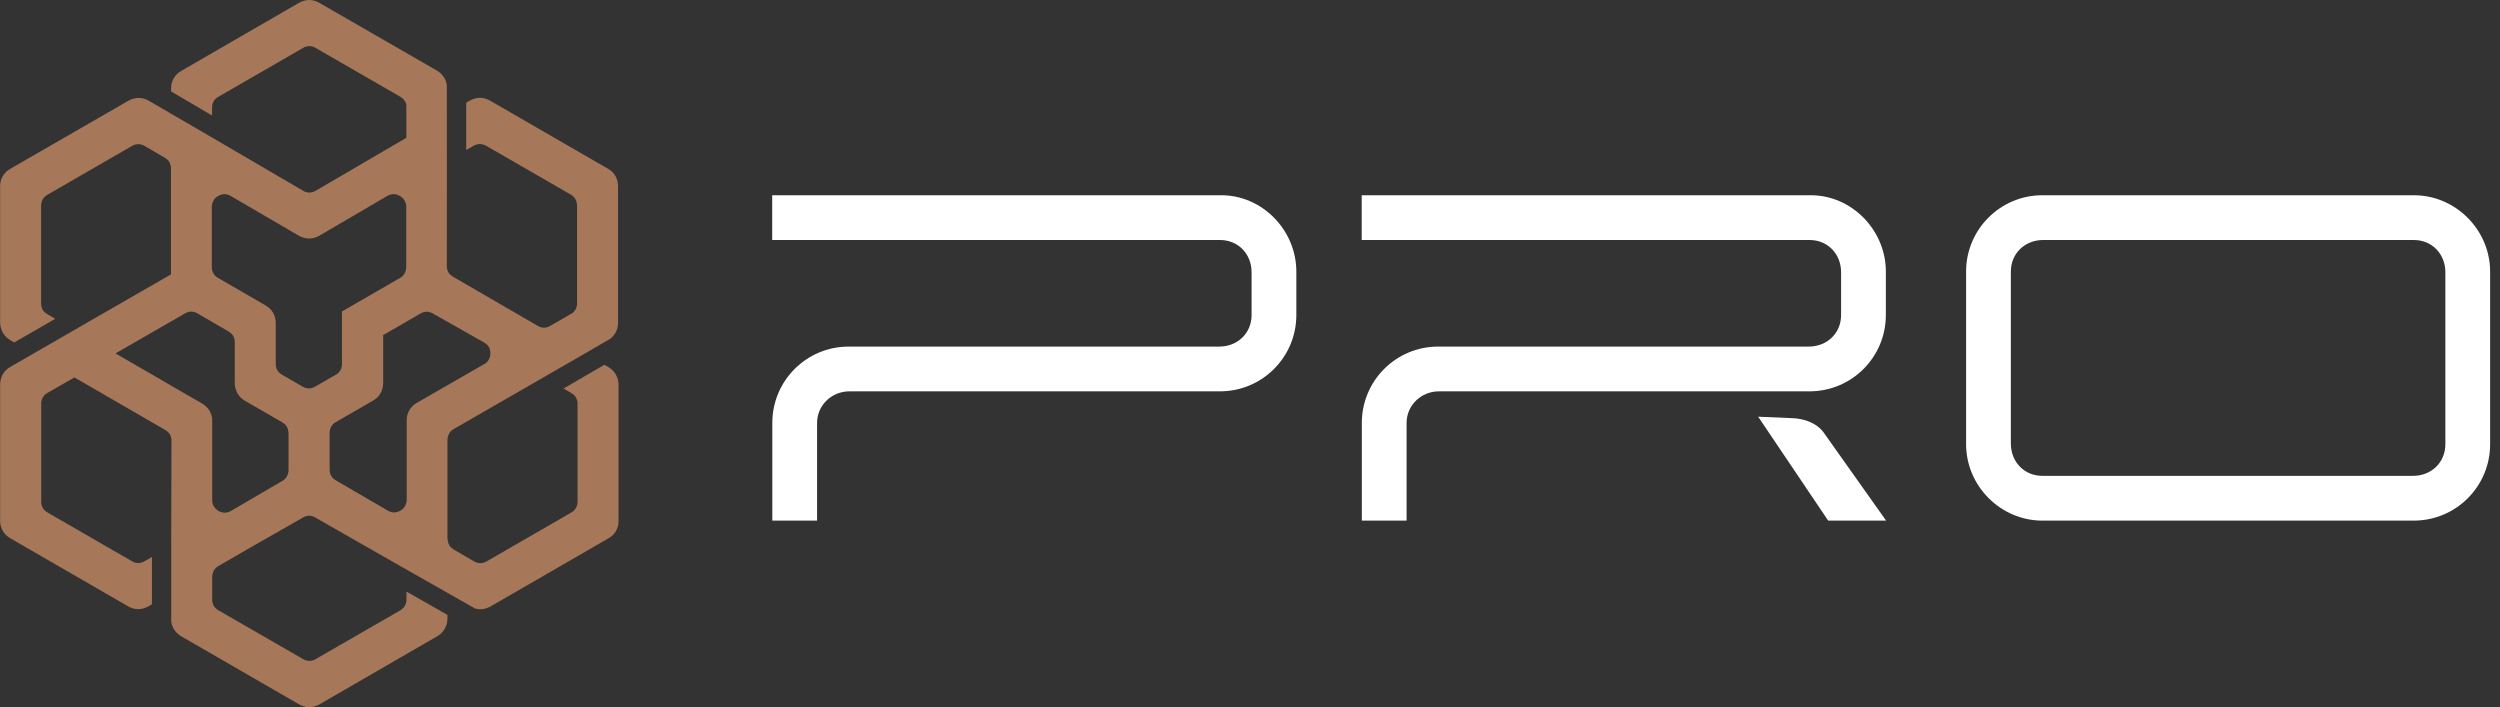
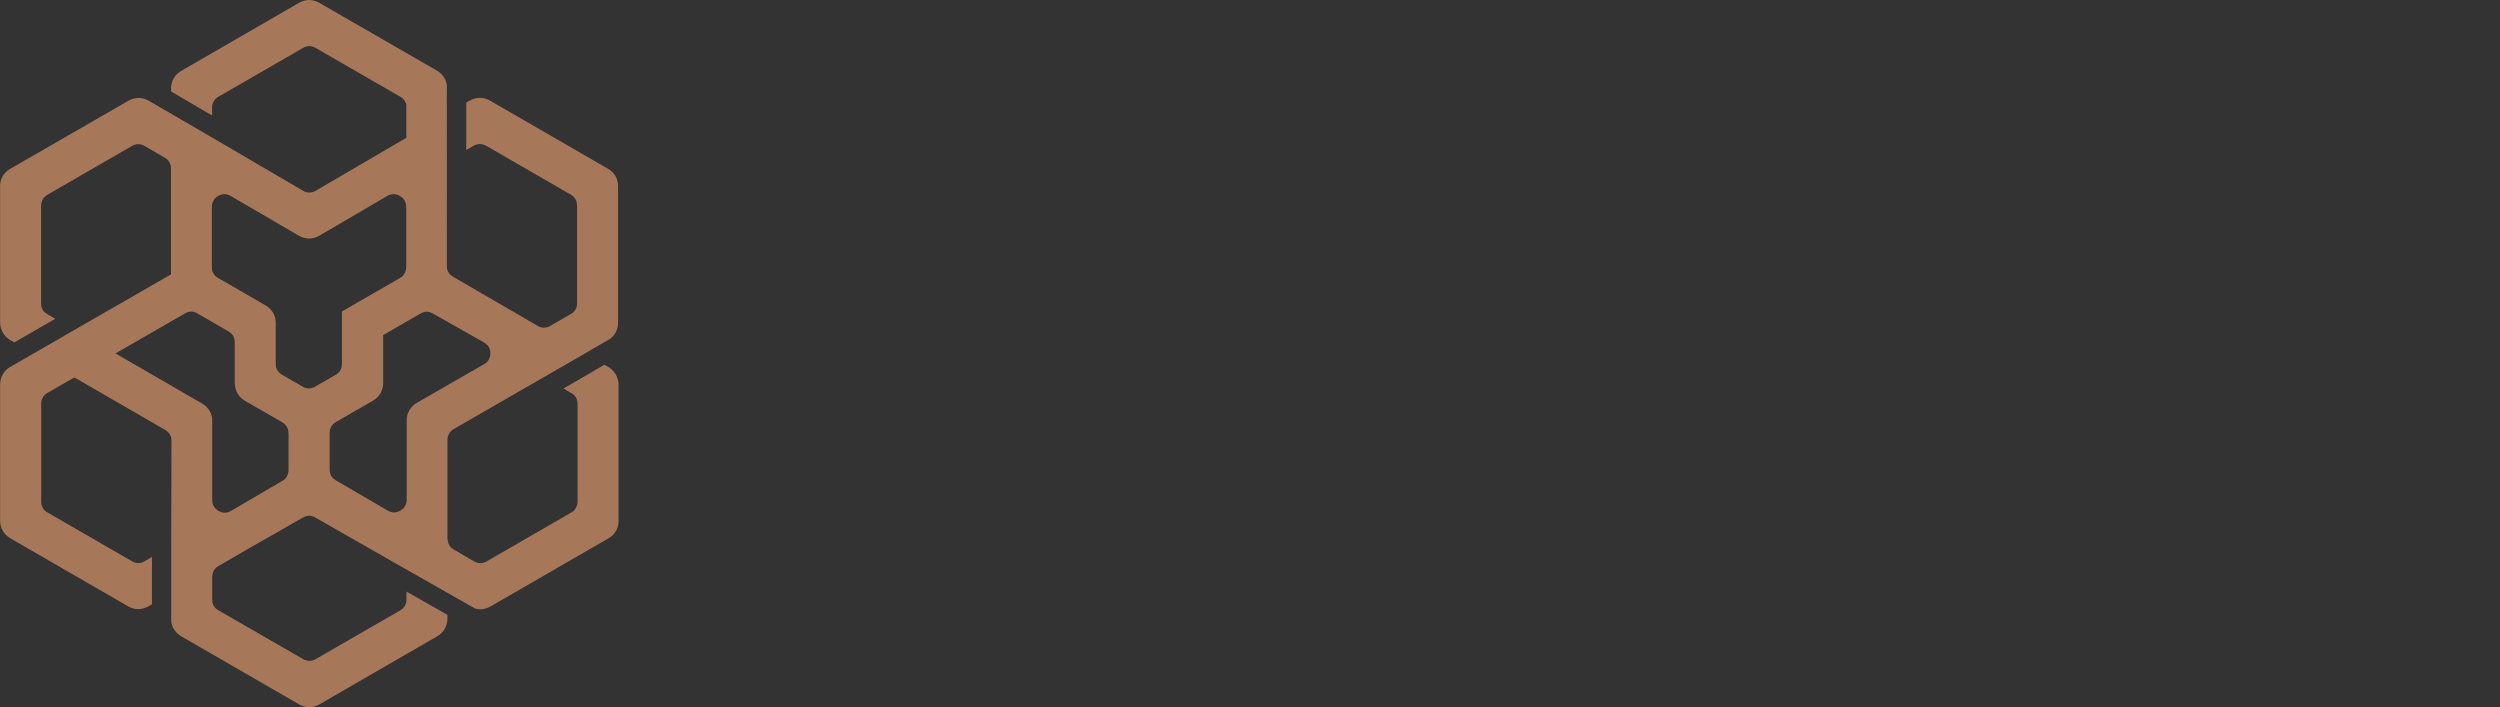
<svg xmlns="http://www.w3.org/2000/svg" width="205" height="58" viewBox="0 0 205 58" fill="none">
  <rect x="0" y="0" width="205" height="58" fill="#333333" stroke="none" />
  <g id="Isolation_Mode" clip-path="url(#clip0_742_2534)">
-     <path id="Vector" fill-rule="evenodd" clip-rule="evenodd" d="M63.33 42.69H67V34.68C67 33.22 68.21 32.09 69.65 32.09H100.04C103.5 32.09 106.3 29.29 106.3 25.83V22.27C106.3 18.86 103.48 15.96 100.05 16.01H63.32V19.68H100.04C101.55 19.68 102.63 20.84 102.63 22.33V25.83C102.63 27.33 101.47 28.42 99.98 28.42H69.59C66.13 28.42 63.33 31.22 63.33 34.68V42.69ZM111.67 42.69H115.34V34.68C115.34 33.22 116.55 32.09 117.99 32.09H148.38C151.84 32.09 154.64 29.29 154.64 25.83V22.27C154.64 18.86 151.82 15.96 148.39 16.01H111.66V19.68H148.38C149.89 19.68 150.97 20.84 150.97 22.33V25.83C150.97 27.33 149.81 28.42 148.32 28.42H117.93C114.47 28.42 111.67 31.22 111.67 34.68V42.69ZM144.16 34.17L147 34.29C147.93 34.33 148.97 34.67 149.55 35.48L154.66 42.69H149.91L144.17 34.17H144.16ZM200.52 36.43C200.52 37.93 199.36 39.02 197.87 39.02C187.74 39.02 177.61 39.02 167.48 39.02C165.97 39.02 164.89 37.86 164.89 36.37V22.27C164.89 20.77 166.05 19.68 167.54 19.68C177.67 19.68 187.8 19.68 197.93 19.68C199.44 19.68 200.52 20.84 200.52 22.33V36.43ZM197.94 16.01H167.48C164.02 16.01 161.22 18.81 161.22 22.27V36.43C161.22 39.84 164.04 42.69 167.47 42.69H197.93C201.39 42.69 204.19 39.89 204.19 36.43V22.27C204.19 18.86 201.37 16.01 197.94 16.01Z" fill="white" />
    <path id="Vector_2" fill-rule="evenodd" clip-rule="evenodd" d="M36.69 44.15V36.07C36.69 35.97 36.71 35.88 36.73 35.8C36.75 35.71 36.79 35.63 36.83 35.55C36.87 35.47 36.93 35.4 36.99 35.34C37.05 35.28 37.13 35.22 37.21 35.18L47.68 29.15L50.02 27.79C50.11 27.72 50.2 27.65 50.27 27.56C50.35 27.47 50.42 27.38 50.47 27.28C50.54 27.16 50.6 27.02 50.63 26.88C50.67 26.74 50.68 26.6 50.68 26.45V15.28C50.68 15.13 50.67 14.98 50.63 14.84C50.59 14.7 50.54 14.57 50.47 14.44C50.4 14.32 50.31 14.2 50.21 14.1C50.11 14 49.99 13.91 49.86 13.84L40.18 8.25C40.05 8.17 39.91 8.12 39.77 8.08C39.63 8.04 39.49 8.02 39.35 8.02C39.21 8.02 39.07 8.04 38.93 8.08C38.79 8.12 38.65 8.18 38.52 8.25L38.23 8.42V12.3L38.84 11.95C38.92 11.9 39 11.87 39.09 11.85C39.18 11.83 39.27 11.81 39.35 11.81C39.43 11.81 39.53 11.82 39.61 11.85C39.7 11.87 39.78 11.91 39.86 11.95L46.79 15.95C46.87 16 46.95 16.05 47.01 16.11C47.08 16.17 47.13 16.25 47.18 16.32C47.22 16.39 47.26 16.48 47.28 16.57C47.3 16.65 47.31 16.75 47.32 16.84V24.86C47.32 24.95 47.32 25.05 47.29 25.13C47.27 25.22 47.23 25.3 47.19 25.38C47.14 25.46 47.09 25.53 47.03 25.59C46.97 25.65 46.89 25.71 46.81 25.75L45.12 26.72C45.04 26.77 44.96 26.8 44.87 26.83C44.78 26.85 44.69 26.87 44.6 26.87C44.51 26.87 44.42 26.86 44.34 26.83C44.26 26.81 44.17 26.77 44.09 26.72L37.16 22.7C37.08 22.65 37.01 22.6 36.94 22.54C36.87 22.48 36.82 22.4 36.77 22.33C36.73 22.25 36.69 22.17 36.67 22.08C36.65 21.99 36.64 21.9 36.64 21.81C36.65 16.86 36.64 11.91 36.64 6.96C36.62 6.86 36.6 6.77 36.57 6.68C36.54 6.58 36.5 6.49 36.44 6.4C36.37 6.28 36.28 6.16 36.18 6.06C36.08 5.96 35.96 5.87 35.83 5.79L26.18 0.23C26.05 0.15 25.91 0.1 25.77 0.06C25.63 0.02 25.49 0 25.35 0C25.21 0 25.07 0.02 24.93 0.06C24.79 0.1 24.65 0.16 24.52 0.23L14.85 5.82C14.72 5.9 14.6 5.98 14.5 6.09C14.4 6.19 14.31 6.3 14.24 6.43C14.17 6.55 14.11 6.69 14.08 6.83C14.04 6.97 14.03 7.11 14.03 7.26V7.5L17.39 9.47V8.83C17.39 8.74 17.4 8.65 17.42 8.56C17.44 8.47 17.48 8.39 17.52 8.31C17.56 8.23 17.62 8.16 17.68 8.1C17.74 8.04 17.82 7.98 17.9 7.94L24.85 3.93C24.93 3.88 25.01 3.85 25.1 3.82C25.19 3.8 25.28 3.78 25.36 3.78C25.44 3.78 25.54 3.79 25.63 3.82C25.72 3.84 25.8 3.88 25.88 3.93L32.82 7.93C32.89 7.97 32.95 8.01 33.01 8.07C33.07 8.12 33.12 8.18 33.16 8.24C33.2 8.29 33.23 8.35 33.26 8.41C33.29 8.47 33.31 8.53 33.32 8.6V8.62V11.3L25.89 15.64C25.81 15.69 25.72 15.73 25.64 15.75C25.55 15.77 25.46 15.79 25.37 15.79C25.28 15.79 25.19 15.78 25.1 15.75C25.01 15.73 24.93 15.69 24.85 15.64L21.02 13.4L17.77 11.5L12.2 8.26C12.07 8.18 11.93 8.13 11.8 8.09C11.66 8.05 11.52 8.03 11.37 8.03C11.22 8.03 11.09 8.05 10.94 8.09C10.8 8.13 10.67 8.18 10.53 8.26L0.83 13.85C0.7 13.92 0.58 14.01 0.48 14.11C0.38 14.21 0.29 14.33 0.22 14.45C0.15 14.57 0.09 14.71 0.06 14.85C0.02 14.99 -5.37094e-06 15.13 0.01 15.28V26.45C0.01 26.6 0.03 26.75 0.07 26.88C0.11 27.02 0.16 27.15 0.23 27.28C0.3 27.4 0.39 27.52 0.49 27.62C0.59 27.72 0.71 27.81 0.84 27.89L1.17 28.08L4.53 26.14L3.89 25.77C3.81 25.72 3.74 25.67 3.67 25.61C3.61 25.55 3.55 25.48 3.5 25.4C3.46 25.32 3.42 25.24 3.4 25.15C3.38 25.07 3.37 24.98 3.37 24.88V16.86C3.37 16.77 3.39 16.67 3.41 16.59C3.43 16.5 3.47 16.42 3.51 16.34C3.55 16.26 3.61 16.19 3.67 16.13C3.73 16.07 3.81 16.01 3.89 15.97L10.82 11.97C10.9 11.92 10.99 11.89 11.07 11.86C11.16 11.84 11.25 11.82 11.34 11.82C11.43 11.82 11.52 11.83 11.61 11.86C11.7 11.89 11.78 11.92 11.86 11.97L13.51 12.93C13.59 12.98 13.66 13.03 13.73 13.09C13.8 13.15 13.85 13.22 13.89 13.3C13.93 13.38 13.97 13.46 13.99 13.55C14.01 13.64 14.02 13.73 14.02 13.82V22.5C9.6 25.05 5.18 27.58 0.77 30.13C0.65 30.2 0.55 30.29 0.46 30.38C0.37 30.47 0.29 30.58 0.23 30.69C0.16 30.81 0.1 30.95 0.07 31.09C0.03 31.23 0.01 31.37 0.01 31.52V42.69C0.01 42.84 0.02 42.99 0.06 43.12C0.1 43.26 0.15 43.39 0.22 43.52C0.29 43.64 0.38 43.76 0.48 43.86C0.58 43.96 0.7 44.05 0.83 44.13L10.51 49.72C10.64 49.8 10.78 49.85 10.91 49.89C11.05 49.93 11.19 49.95 11.34 49.95C11.48 49.95 11.62 49.93 11.76 49.89C11.9 49.85 12.03 49.79 12.17 49.72L12.46 49.55V45.67L11.86 46.02C11.78 46.07 11.7 46.1 11.61 46.13C11.52 46.15 11.43 46.17 11.34 46.17C11.25 46.17 11.16 46.16 11.07 46.13C10.98 46.11 10.9 46.07 10.82 46.02L3.89 42.02C3.81 41.97 3.73 41.92 3.67 41.86C3.61 41.8 3.55 41.73 3.51 41.65C3.47 41.57 3.43 41.49 3.41 41.4C3.39 41.32 3.38 41.23 3.38 41.13V33.11C3.38 33.02 3.38 32.93 3.41 32.84C3.43 32.75 3.47 32.67 3.51 32.59C3.56 32.51 3.61 32.44 3.67 32.38C3.73 32.32 3.81 32.26 3.89 32.22L6.1 30.95L13.54 35.25C13.62 35.3 13.7 35.35 13.76 35.41C13.83 35.47 13.88 35.55 13.93 35.62C13.97 35.7 14.01 35.78 14.03 35.87C14.05 35.96 14.06 36.05 14.06 36.14L14.04 44.39V50.95C14.05 51.06 14.08 51.16 14.11 51.26C14.14 51.37 14.19 51.47 14.24 51.56C14.31 51.68 14.4 51.8 14.5 51.9C14.6 52 14.72 52.09 14.85 52.17L24.53 57.76C24.66 57.84 24.8 57.89 24.94 57.93C25.08 57.97 25.22 57.99 25.36 57.99C25.5 57.99 25.65 57.97 25.78 57.93C25.92 57.89 26.06 57.83 26.19 57.76L35.86 52.17C35.99 52.1 36.11 52.01 36.21 51.9C36.31 51.8 36.4 51.69 36.47 51.56C36.54 51.44 36.59 51.3 36.63 51.17C36.67 51.03 36.69 50.88 36.69 50.73V50.42L33.33 48.51V49.15C33.33 49.24 33.32 49.33 33.3 49.42C33.28 49.51 33.24 49.59 33.2 49.67C33.16 49.75 33.1 49.82 33.04 49.88C32.98 49.94 32.9 50 32.82 50.05L25.88 54.05C25.72 54.15 25.54 54.19 25.37 54.19C25.28 54.19 25.19 54.18 25.11 54.15C25.02 54.13 24.94 54.09 24.86 54.05L17.92 50.05C17.84 50 17.76 49.95 17.7 49.89C17.63 49.83 17.58 49.75 17.53 49.68C17.49 49.6 17.45 49.52 17.43 49.43C17.41 49.34 17.4 49.25 17.4 49.16V47.3C17.4 47.21 17.42 47.12 17.44 47.03C17.46 46.94 17.5 46.86 17.54 46.78C17.58 46.7 17.64 46.63 17.7 46.57C17.76 46.51 17.84 46.45 17.92 46.41C18.69 45.96 19.42 45.54 20.11 45.14L24.84 42.44C24.92 42.39 25.01 42.36 25.09 42.33C25.18 42.31 25.27 42.29 25.35 42.29C25.43 42.29 25.52 42.3 25.61 42.33C25.69 42.35 25.78 42.39 25.86 42.44C30.22 44.94 34.59 47.42 38.96 49.9C39.03 49.92 39.09 49.93 39.16 49.94C39.24 49.95 39.31 49.96 39.38 49.96C39.52 49.96 39.67 49.94 39.81 49.9C39.95 49.86 40.09 49.8 40.22 49.73L49.9 44.14C50.03 44.07 50.15 43.98 50.25 43.88C50.35 43.78 50.44 43.66 50.51 43.54C50.58 43.42 50.64 43.28 50.67 43.14C50.71 43 50.72 42.86 50.72 42.71V31.54C50.72 31.39 50.7 31.24 50.66 31.11C50.62 30.97 50.57 30.84 50.5 30.71C50.43 30.59 50.34 30.47 50.24 30.37C50.14 30.27 50.02 30.18 49.89 30.1L49.56 29.91L46.21 31.86L46.85 32.23C46.93 32.28 47 32.33 47.07 32.39C47.13 32.45 47.19 32.52 47.23 32.6C47.27 32.68 47.31 32.76 47.33 32.85C47.35 32.93 47.36 33.02 47.36 33.12V41.14C47.36 41.23 47.34 41.32 47.32 41.41C47.3 41.5 47.26 41.58 47.22 41.66C47.18 41.74 47.12 41.81 47.06 41.87C47 41.93 46.92 41.99 46.84 42.03L39.91 46.03C39.83 46.08 39.74 46.11 39.66 46.14C39.57 46.16 39.48 46.18 39.39 46.18C39.3 46.18 39.21 46.17 39.12 46.14C39.03 46.11 38.95 46.08 38.87 46.03L37.22 45.07C37.14 45.02 37.07 44.97 37 44.91C36.94 44.85 36.88 44.78 36.84 44.7C36.8 44.63 36.76 44.54 36.74 44.45C36.72 44.37 36.71 44.27 36.7 44.18L36.69 44.15ZM33.27 16.67C33.29 16.75 33.31 16.83 33.31 16.92V21.91C33.31 22 33.29 22.09 33.27 22.18C33.25 22.27 33.21 22.35 33.17 22.43C33.13 22.51 33.07 22.58 33.01 22.64C32.95 22.7 32.87 22.76 32.79 22.8L28.04 25.54V29.84C28.04 29.93 28.03 30.02 28.01 30.11C27.99 30.2 27.95 30.28 27.91 30.36C27.87 30.44 27.81 30.51 27.75 30.57C27.69 30.63 27.61 30.69 27.53 30.73L25.85 31.7C25.77 31.75 25.68 31.78 25.6 31.81C25.51 31.83 25.42 31.85 25.33 31.85C25.24 31.85 25.15 31.84 25.06 31.81C24.98 31.79 24.89 31.75 24.81 31.7L23.13 30.73C23.05 30.68 22.98 30.63 22.91 30.57C22.85 30.51 22.79 30.43 22.74 30.36C22.7 30.28 22.66 30.2 22.64 30.11C22.62 30.02 22.61 29.93 22.61 29.84V26.49C22.61 26.34 22.59 26.19 22.56 26.06C22.52 25.92 22.47 25.79 22.4 25.66C22.33 25.54 22.24 25.42 22.14 25.32C22.04 25.22 21.92 25.13 21.79 25.05L17.88 22.79C17.8 22.74 17.72 22.69 17.66 22.63C17.6 22.57 17.54 22.5 17.5 22.42C17.46 22.34 17.42 22.26 17.4 22.17C17.38 22.09 17.37 22 17.37 21.9V16.96C17.37 16.87 17.38 16.78 17.41 16.69C17.43 16.6 17.47 16.52 17.51 16.44C17.55 16.36 17.61 16.29 17.67 16.23C17.73 16.17 17.81 16.11 17.89 16.07C17.97 16.02 18.06 15.99 18.14 15.96C18.23 15.94 18.32 15.92 18.41 15.92C18.5 15.92 18.59 15.93 18.67 15.96C18.75 15.98 18.84 16.02 18.92 16.07L24.51 19.33C24.64 19.41 24.78 19.46 24.92 19.5C25.06 19.54 25.2 19.56 25.35 19.56C25.5 19.56 25.64 19.54 25.78 19.5C25.92 19.46 26.05 19.4 26.18 19.33L31.75 16.07C31.83 16.02 31.92 15.98 32 15.96C32.09 15.94 32.18 15.92 32.27 15.92C32.36 15.92 32.45 15.93 32.54 15.96C32.63 15.98 32.71 16.02 32.79 16.07C32.87 16.11 32.94 16.17 33 16.22C33.06 16.28 33.12 16.35 33.16 16.42C33.2 16.49 33.24 16.57 33.26 16.65L33.27 16.67ZM23.66 35.52V38.55C23.66 38.64 23.65 38.73 23.62 38.82C23.6 38.91 23.56 38.99 23.52 39.07C23.48 39.15 23.42 39.22 23.36 39.28C23.3 39.34 23.23 39.4 23.14 39.44L18.95 41.89C18.87 41.94 18.78 41.98 18.7 42C18.61 42.02 18.52 42.04 18.43 42.04C18.34 42.04 18.25 42.03 18.17 42C18.08 41.98 18 41.94 17.92 41.9C17.84 41.85 17.77 41.8 17.7 41.73C17.63 41.67 17.58 41.59 17.53 41.52C17.49 41.44 17.45 41.36 17.43 41.27C17.41 41.18 17.4 41.09 17.4 41V34.55C17.41 34.4 17.4 34.25 17.36 34.11C17.32 33.97 17.27 33.84 17.2 33.71C17.13 33.59 17.04 33.47 16.94 33.37C16.84 33.27 16.72 33.18 16.59 33.1L9.47 28.98L15.17 25.7C15.25 25.65 15.34 25.62 15.42 25.59C15.51 25.57 15.6 25.55 15.68 25.55C15.76 25.55 15.85 25.56 15.94 25.59C16.02 25.61 16.11 25.65 16.19 25.7L18.73 27.17C18.81 27.22 18.88 27.27 18.95 27.33C19.01 27.39 19.07 27.46 19.12 27.54C19.16 27.62 19.2 27.7 19.22 27.79C19.24 27.88 19.25 27.97 19.25 28.06V31.41C19.25 31.56 19.27 31.71 19.31 31.85C19.35 31.99 19.4 32.12 19.47 32.25C19.54 32.37 19.63 32.49 19.73 32.59C19.83 32.69 19.95 32.78 20.08 32.86L23.13 34.62C23.21 34.67 23.28 34.72 23.35 34.78C23.41 34.84 23.47 34.91 23.52 34.99C23.56 35.07 23.6 35.15 23.62 35.24C23.64 35.32 23.65 35.42 23.65 35.51L23.66 35.52ZM31.52 27.42L34.48 25.71C34.56 25.66 34.65 25.63 34.73 25.6C34.82 25.58 34.9 25.56 34.99 25.56C35.08 25.56 35.17 25.57 35.25 25.6C35.33 25.62 35.42 25.66 35.5 25.71C36.25 26.14 37.24 26.7 38.22 27.25L39.69 28.08C39.77 28.13 39.84 28.18 39.91 28.24C39.98 28.3 40.03 28.37 40.08 28.45C40.13 28.53 40.16 28.61 40.18 28.7C40.2 28.78 40.21 28.88 40.21 28.97C40.21 29.06 40.2 29.16 40.18 29.24C40.16 29.33 40.12 29.41 40.08 29.49C40.04 29.57 39.98 29.64 39.92 29.7C39.86 29.76 39.78 29.82 39.7 29.86L34.17 33.04C34.04 33.11 33.92 33.2 33.82 33.31C33.72 33.41 33.63 33.52 33.56 33.65C33.49 33.77 33.43 33.91 33.4 34.05C33.36 34.19 33.35 34.34 33.35 34.48V40.98C33.35 41.07 33.34 41.16 33.31 41.25C33.29 41.34 33.25 41.42 33.21 41.5C33.17 41.58 33.11 41.65 33.05 41.71C32.99 41.77 32.91 41.83 32.83 41.87C32.75 41.92 32.66 41.95 32.58 41.98C32.49 42 32.4 42.02 32.31 42.02C32.22 42.02 32.13 42.01 32.05 41.98C31.96 41.95 31.88 41.92 31.8 41.87L27.54 39.39C27.46 39.34 27.39 39.29 27.32 39.23C27.26 39.17 27.2 39.1 27.16 39.02C27.12 38.94 27.08 38.86 27.06 38.77C27.04 38.68 27.03 38.59 27.03 38.5V35.5C27.03 35.41 27.04 35.32 27.06 35.23C27.08 35.14 27.12 35.06 27.16 34.98C27.21 34.9 27.26 34.83 27.32 34.77C27.38 34.71 27.46 34.65 27.54 34.61L30.59 32.85C30.72 32.78 30.84 32.69 30.94 32.59C31.04 32.49 31.13 32.38 31.2 32.25C31.27 32.13 31.33 31.99 31.36 31.85C31.4 31.71 31.42 31.57 31.42 31.42V27.47L31.53 27.41L31.52 27.42Z" fill="#A7775A" />
  </g>
  <defs>
    <clipPath id="clip0_742_2534">
      <rect width="204.2" height="57.98" fill="white" />
    </clipPath>
  </defs>
</svg>